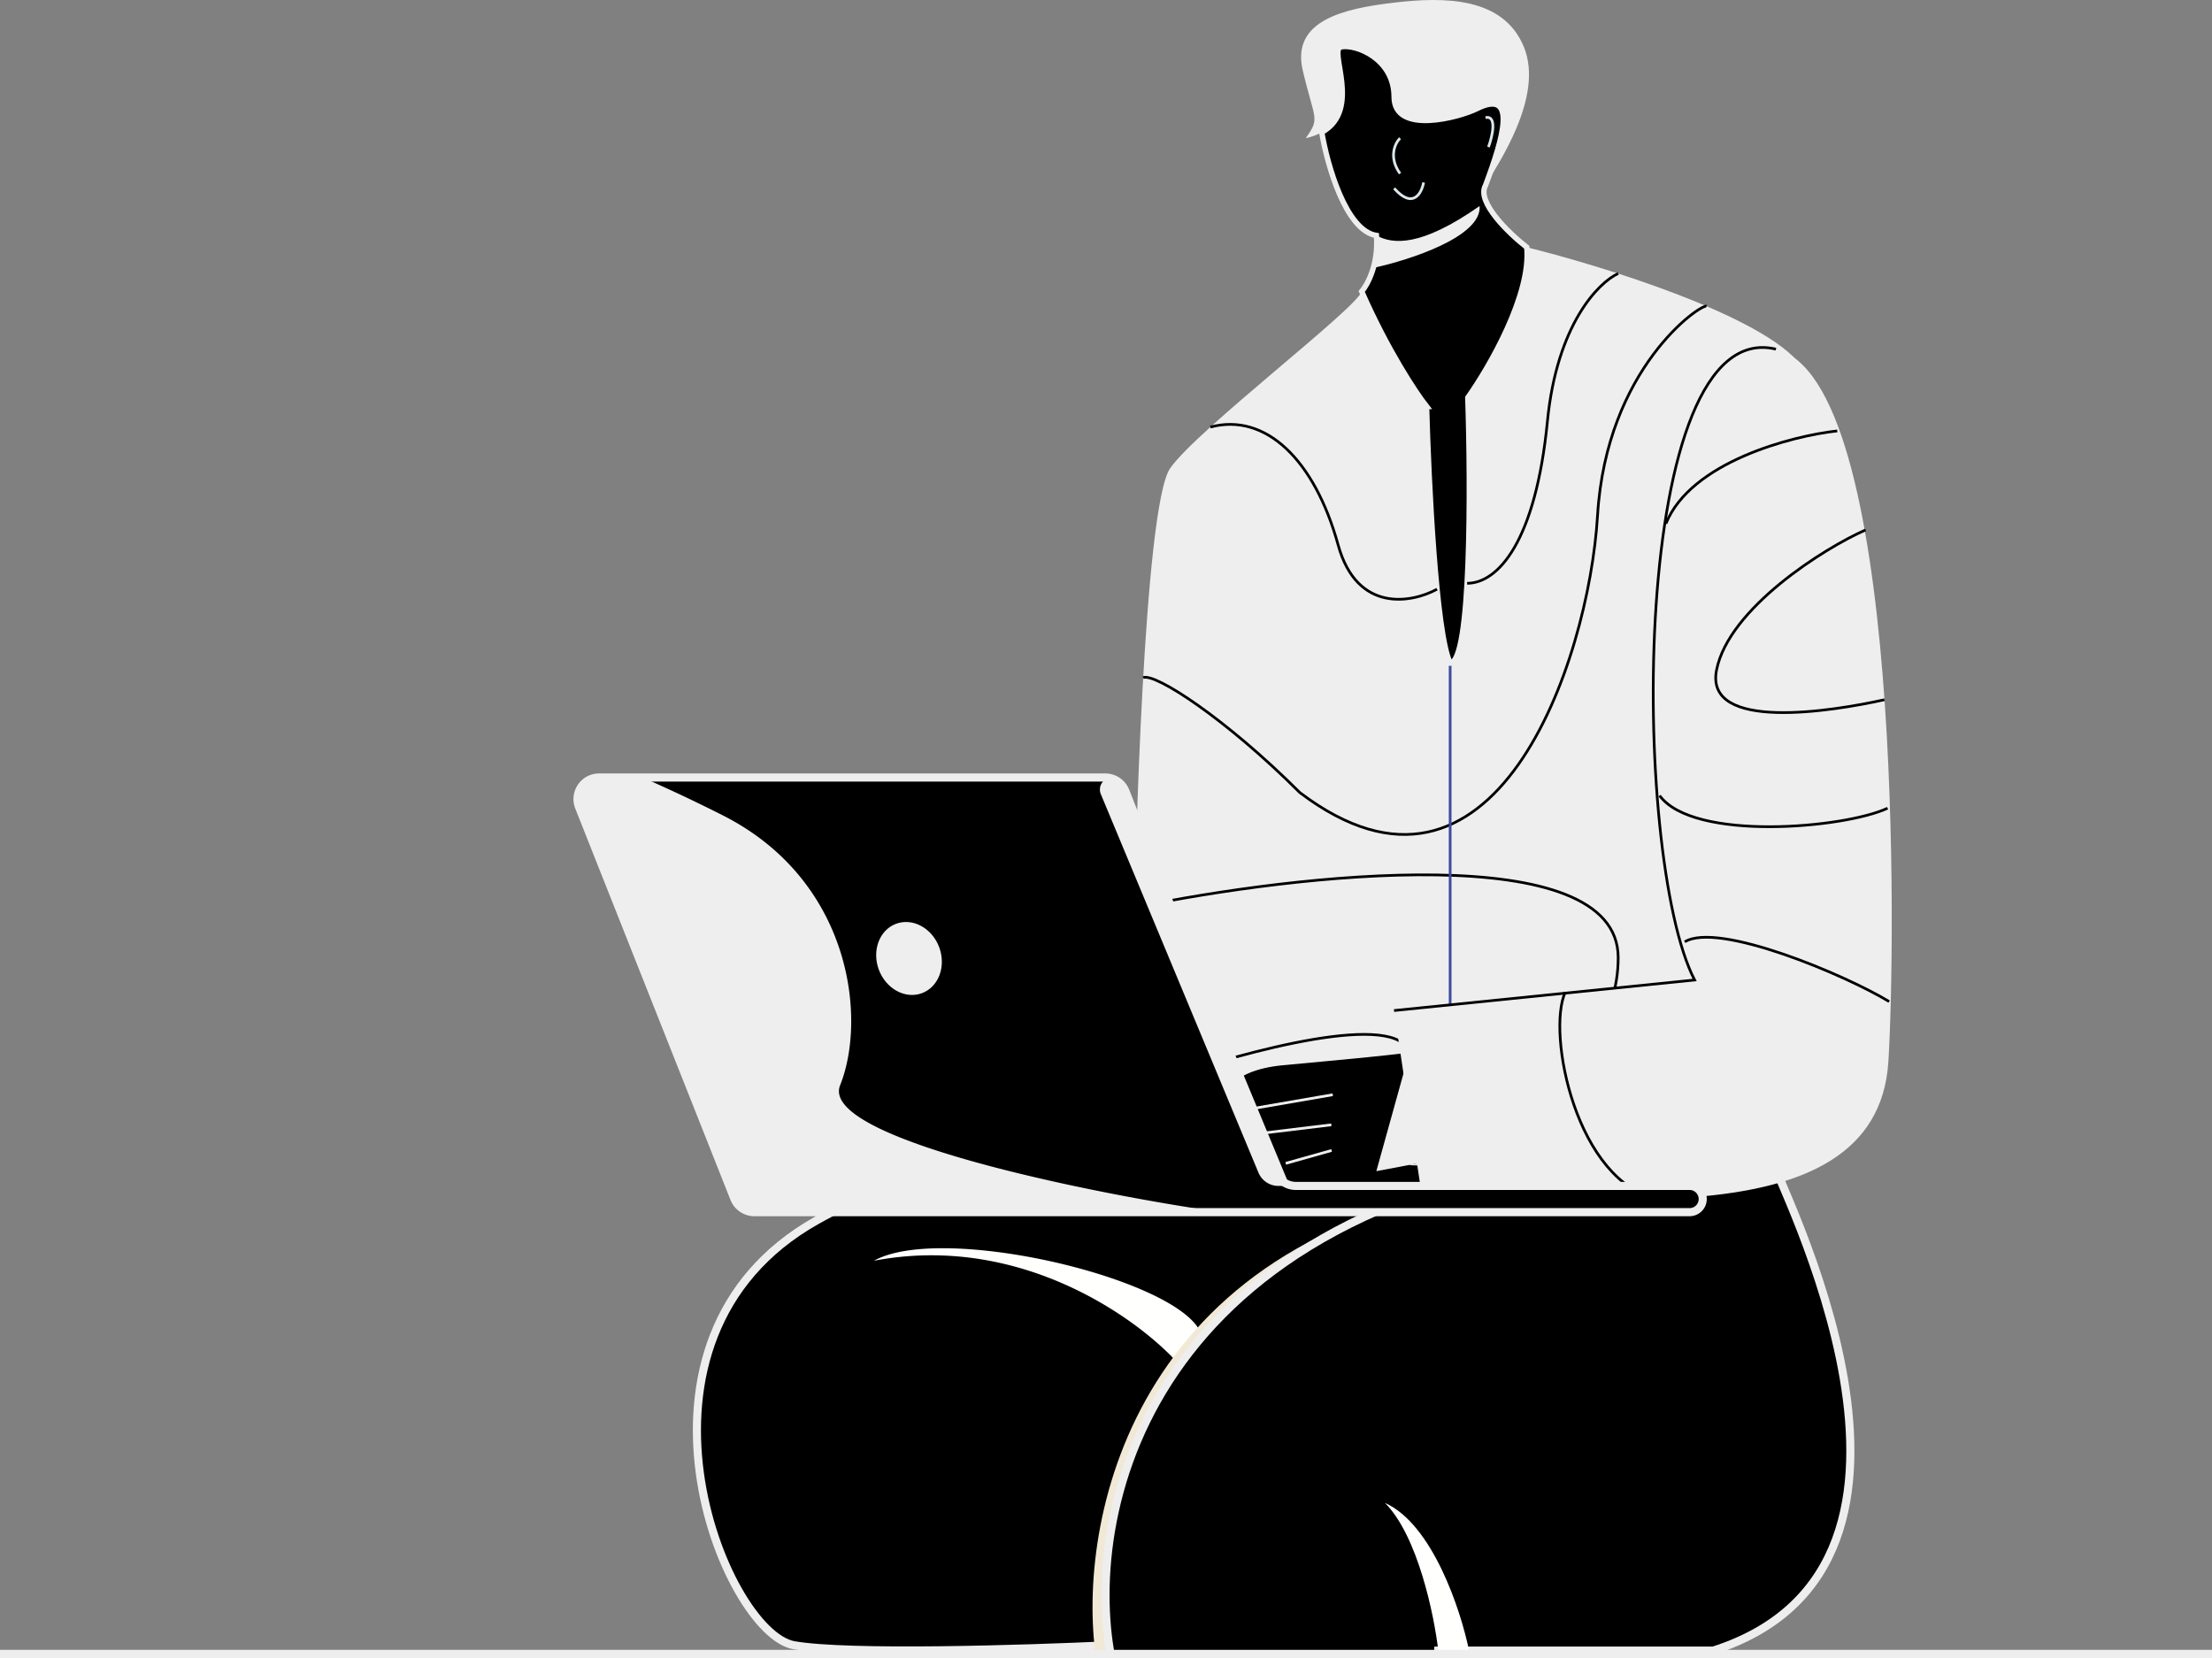
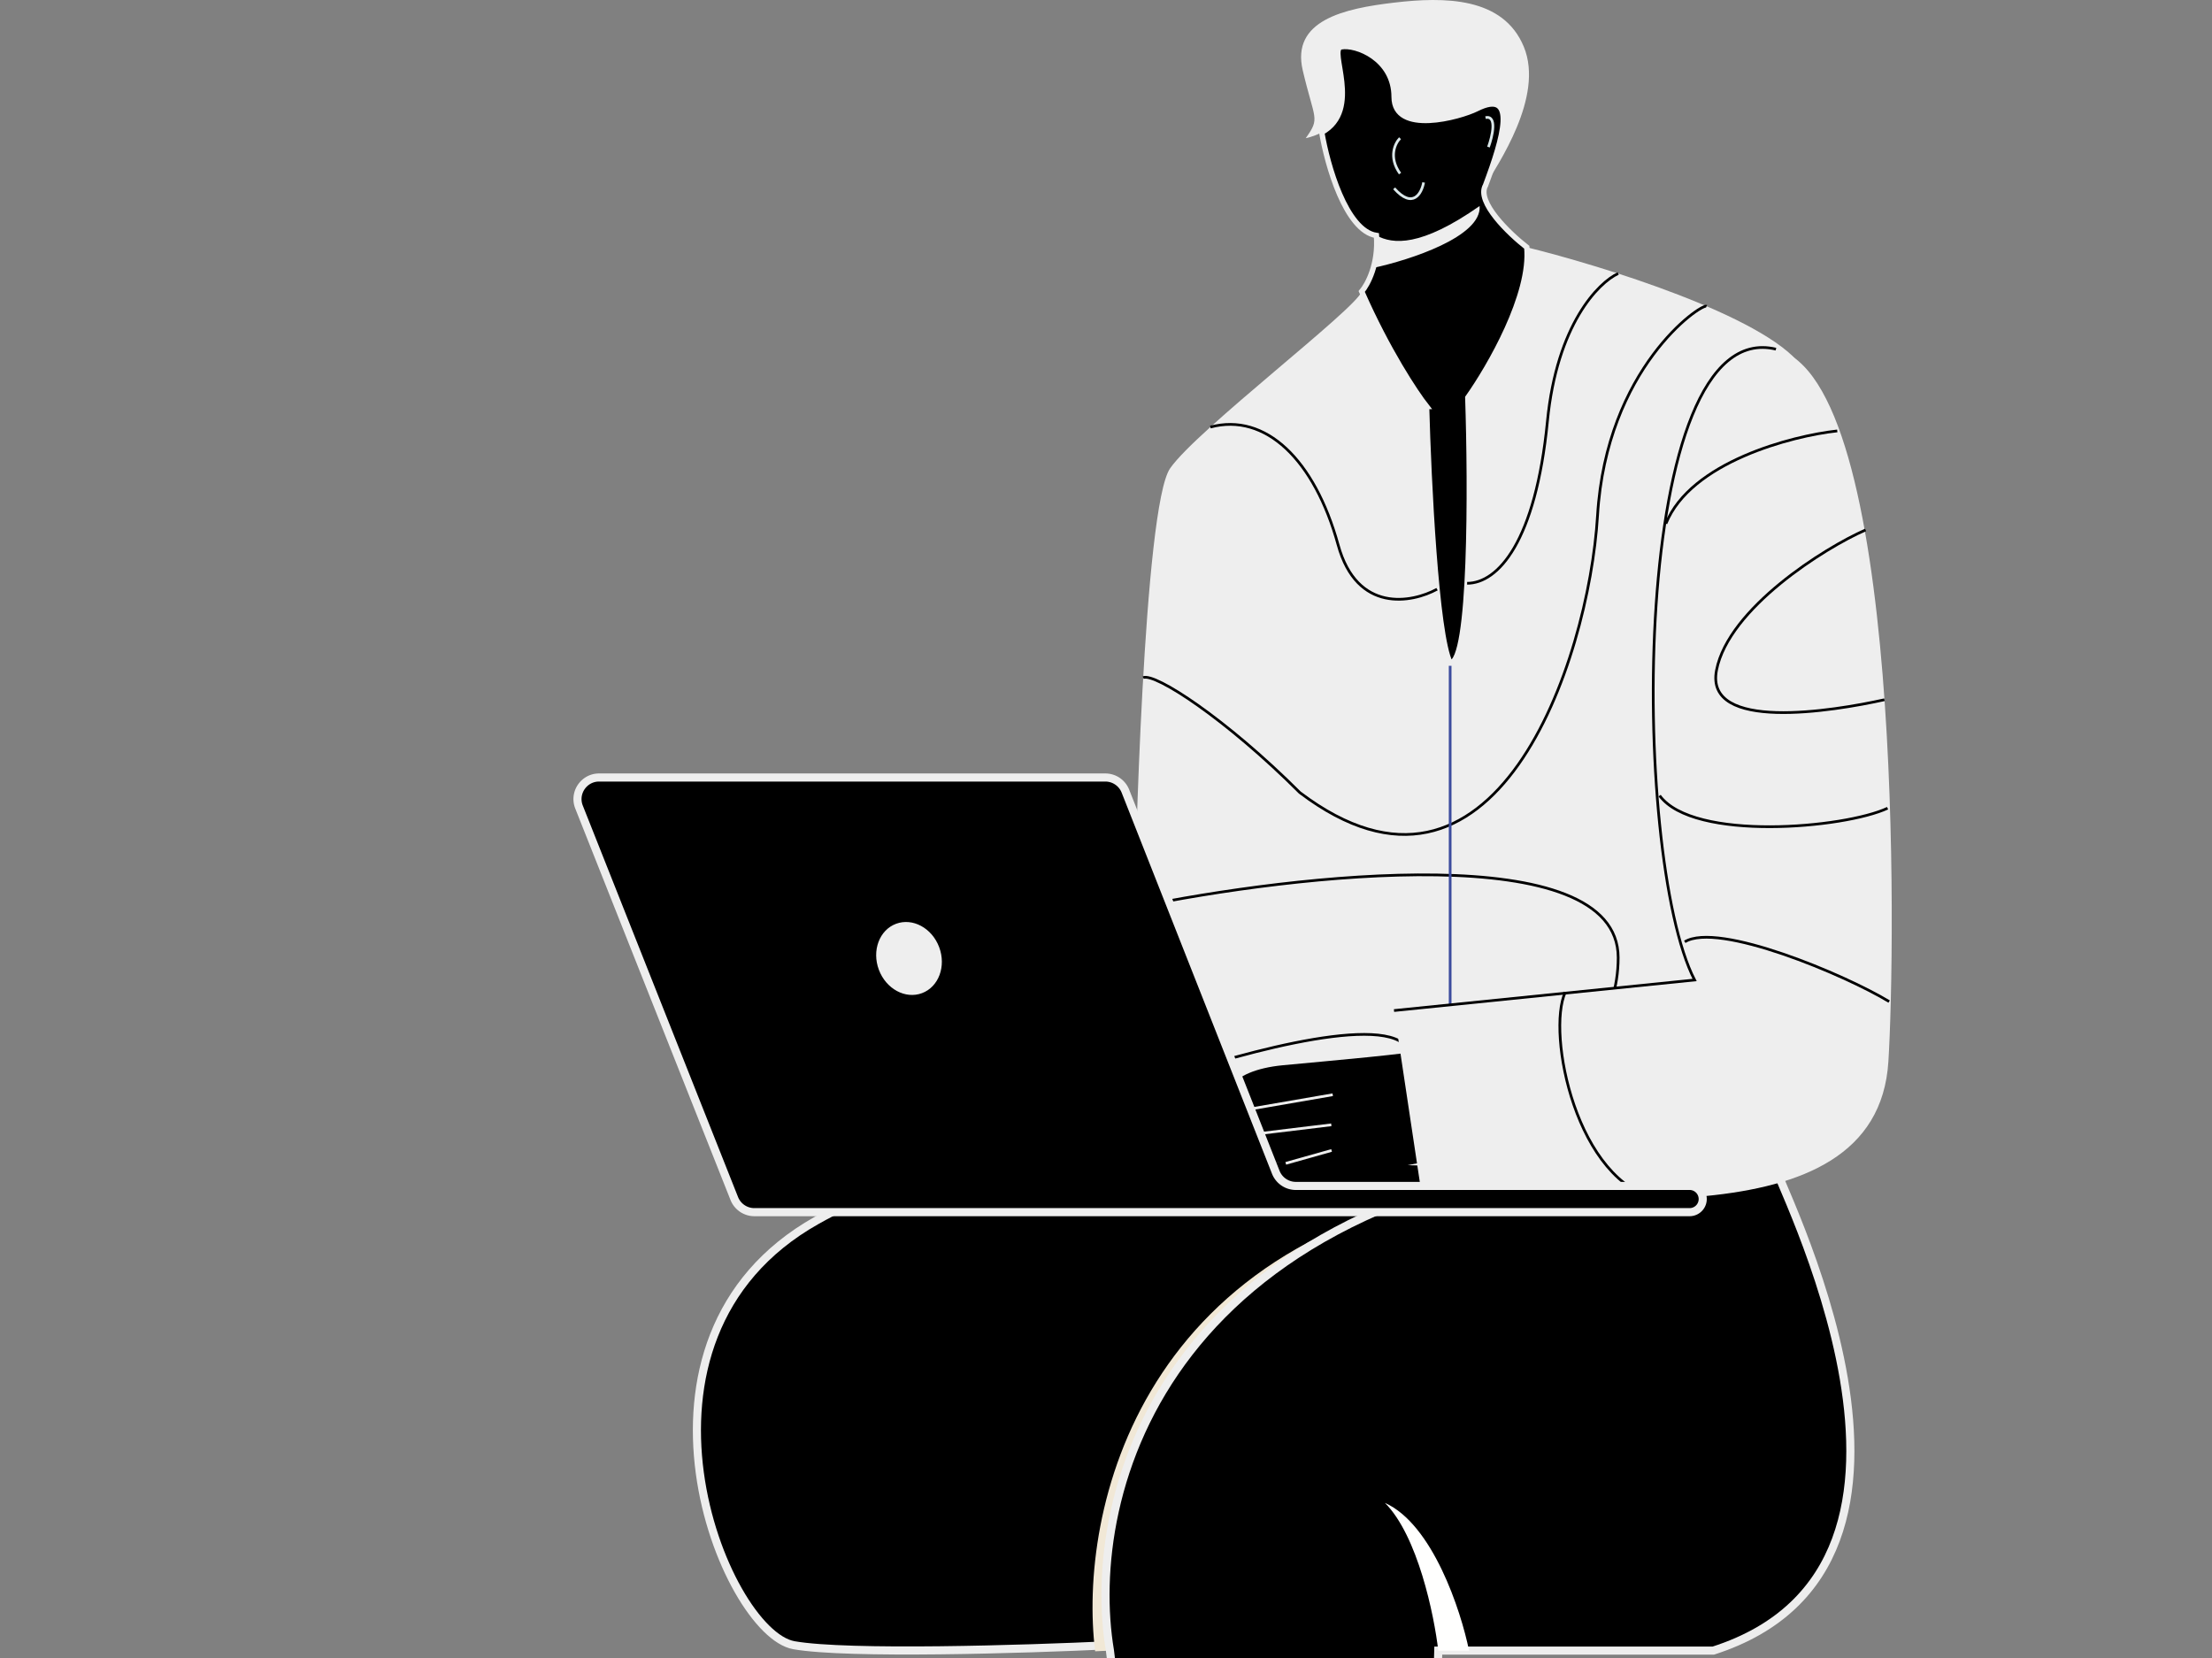
<svg xmlns="http://www.w3.org/2000/svg" width="795" height="596" fill="none" viewBox="0 0 795 596">
  <rect x="0" y="0" width="795" height="596" fill="#808080" stroke="none" />
  <path fill="#000" d="M293.457 438.674c-75.962 42.775-33.187 148.238-8.112 152.663 19.313 3.408 82.804 1.454 113.576 0l238.214-176.263-139.39-19.176c-42.775 0-143.517 8.555-204.288 42.776Z" />
  <path stroke="#eee" stroke-width="2.911" d="M398.921 591.337c-1.099.055 1.19-.056 0 0Zm0 0c-30.772 1.454-94.263 3.408-113.576 0-25.075-4.425-67.85-109.888 8.112-152.663 60.771-34.221 161.513-42.776 204.288-42.776l139.39 19.176-238.214 176.263Z" />
-   <path fill="#FFFFFE" d="M314.106 453.151c52.51-10.03 95.138 20.813 109.888 37.488a146.228 146.228 0 0 1 8.004-10.201c-4.534-19.912-92.817-41.3-117.892-27.287Z" />
  <path fill="#F1E8D6" d="M393.596 593.521c1.864-.081 3.643-.162 5.325-.242l194.565-143.966c-8.571-2.899-30.662-11.818-50.457-24.303-134.296 15.914-155.578 118.971-149.433 168.511Z" />
  <path fill="#000" stroke="#eee" stroke-width="2.911" d="M615.745 593.278c96.612-30.975 21.387-171.101 21.387-176.264l-36.138-4.971c-184.081 11.363-211.418 125.558-202.076 181.235l31.066 255.914h80.053l6.882-255.914h98.826Z" />
  <path fill="#FFFFFE" d="M497.745 540.176c11.8 11.8 17.701 40.317 19.176 53.1h11.062c-2.95-14.504-13.128-45.43-30.238-53.1Z" />
-   <path fill="#eee" d="M0 593h796v3H0z" />
  <path fill="#000" stroke="#eee" stroke-width="1.941" d="M512.714 146.089c-3.884-4.944-13.984-20.129-23.307-41.318 2.119-2.472 6.144-9.959 5.297-20.13-11.018-1.695-17.695-25.426-19.656-37.08 14.631-8.116 2.164-29.766 6.943-30.723 5.297-1.06 19.069 4.238 19.069 18.01 0 13.773 23.597 7.272 29.665 4.238 14.831-7.416 9.535 10.595 3.178 27.546-3.39 5.933 8.475 17.304 14.831 22.248 1.695 16.951-13.419 43.084-21.188 54.031 1.06 31.783 1.272 95.349-6.356 95.349-5.086-10.17-7.769-65.685-8.476-92.171Z" />
  <path stroke="#DBE8EA" stroke-width=".97" d="M503.177 49.676c-1.766 1.765-4.238 6.78 0 12.713m8.475 3.185c-.706 3.885-3.814 9.747-10.594 2.12m33.902-14.839c1.412-3.884 3.178-11.441-1.06-10.594" />
  <path fill="#eee" d="M493.572 96.291c.934-3.235 1.503-7.185 1.13-11.653 5.871 3.178 15.89 4.238 37.079-10.595.846 11.018-25.12 19.423-38.209 22.248Zm54.102-79.455c7.416 18.01-9.535 42.377-13.773 49.793 6.357-16.95 10.594-34.962-3.178-27.546-5.973 3.216-29.664 9.535-29.664-4.238 0-13.772-13.773-19.07-19.07-18.01-4.779.957 7.688 22.608-6.942 30.724-1.587.88-3.491 1.6-5.771 2.119 5.297-7.416 3.178-6.357-1.06-24.367C463.979 7.3 483.049 3.063 501.059.944c18.01-2.119 39.199-2.119 46.615 15.892Zm99.586 114.42c-13.561-17.798-71.336-35.667-98.528-42.377 1.695 16.951-13.419 43.084-21.188 54.031 1.06 31.783 1.271 95.349-6.356 95.349-5.086-10.17-7.77-65.685-8.476-92.171-3.885-4.944-13.984-20.129-23.307-41.318-2.119 6.357-59.329 49.794-68.864 63.566-9.535 13.773-12.713 146.202-12.713 157.856 0 11.654-4.238 91.111 30.724 91.111 27.969 0 142.317 3.885 200.232 5.298 8.476-89.699 22.036-273.546 8.476-291.345Z" />
  <path stroke="#000" stroke-width=".97" d="M407.831 326.187c57.916-12.007 173.747-25.215 173.747 18.01s-53.678 67.653-80.517 74.464m80.517-320.352c-7.063 3.211-22.036 18.322-25.426 53.071-4.238 43.437-17.841 58.269-28.861 58.269m-10.814 2.119c-9.023 4.944-28.765 8.687-35.545-15.891-8.475-30.724-26.158-47.675-45.922-42.378m178.351-43.436c-2.119-.897-36.02 22.248-39.199 75.219-3.178 52.972-37.08 152.559-107.003 99.587-26.487-26.487-52.008-43.084-56.294-41.318m78.542 174.79c9.535-9.176 26.063-30.495 15.892-42.361-10.171-11.865-65.802 4.238-92.346 13.773m239.395-230.957c-22.884 14.126-65.049 59.117-50.64 126.073 12.713 38.14 35.945 34.255 45.972 27.545m-3.833 51.913c-13.694.18-39.809 11.929-34.723 57.48" />
  <path stroke="#3C4C9E" stroke-width=".97" d="M521.188 417.294V239.309" />
  <path fill="#000" d="m521.823 415.557-5.206-38.713c-11.84 2.147-36.498 4.228-55.546 6.034-19.941 1.89-24.966 12.36-11.581 15.703-7.001-.874-14.84 8.78-3.668 13.102-8.195 2.91 8.014 6.159 15.96 6.174-4.548.688-12.433 1.955-11.361 6.773 1.072 4.819 48.048-4.041 71.402-9.073Z" />
-   <path fill="#eee" d="m521.824 415.559-5.207-38.713c-2.754.5-6.202.996-10.112 1.486L494.66 420.95a886.943 886.943 0 0 0 27.164-5.391Z" />
  <path stroke="#eee" stroke-width=".97" d="m462.106 418.143 16.473-4.637m-28.983-5.71 28.88-3.506m-28.985-5.711 29.497-5.102" />
  <path fill="#eee" d="M678.692 381.561c2.563-40.573 5.362-245.042-40.406-256.064-52.904-12.741-52.21 182.255-29.243 226.74l-108.027 10.982 10.136 67.4c52.521-3.667 163.297 18.081 167.54-49.058Z" />
  <path stroke="#000" stroke-width=".97" d="M638.285 125.496c-52.903-12.741-52.21 182.255-29.242 226.74l-108.028 10.982" />
  <path stroke="#000" stroke-width=".97" d="M660.322 154.883c-16.347 1.778-52.677 11.215-61.589 33.338m71.76 2.26c-14.732 6.444-49.222 28.136-53.573 50.404-4.35 22.267 41.726 14.749 60.354 10.62m1.13 38.988c-15.484 7.228-69.76 12.027-81.931-4.52m82.495 74.02c-15.857-9.623-61.508-28.832-73.454-21.471m-42.943 18.081c-6.781 14.691 3.838 68.712 33.902 74.586" />
  <path fill="#000" stroke="#eee" stroke-width="2.911" d="M215.324 279.457H397.26a7.764 7.764 0 0 1 7.221 4.914l54.034 136.969a7.762 7.762 0 0 0 7.221 4.915h141.515a4.713 4.713 0 1 1 0 9.427H271.118a7.763 7.763 0 0 1-7.216-4.901l-55.795-140.7c-2.02-5.096 1.735-10.624 7.217-10.624Z" />
-   <path fill="#eee" d="m403.651 282.128 59.851 144.127h-4.042a7.763 7.763 0 0 1-7.166-4.779L395.65 285.455c-1.188-2.853.909-5.998 4-5.998a4.332 4.332 0 0 1 4.001 2.671ZM263.902 430.781l-55.795-140.7c-2.02-5.096 1.735-10.624 7.217-10.624h14.028c1.155 0 2.291.258 3.34.741 4.966 2.287 13.262 5.883 27.039 12.844 46.091 23.288 51.913 72.775 42.21 97.034-7.867 19.666 96.112 39.994 136.964 45.606H271.118a7.763 7.763 0 0 1-7.216-4.901Z" />
  <ellipse cx="11.574" cy="13.31" fill="#eee" rx="11.574" ry="13.31" transform="scale(-1 1) rotate(20.559 -1070.637 -753.698)" />
</svg>